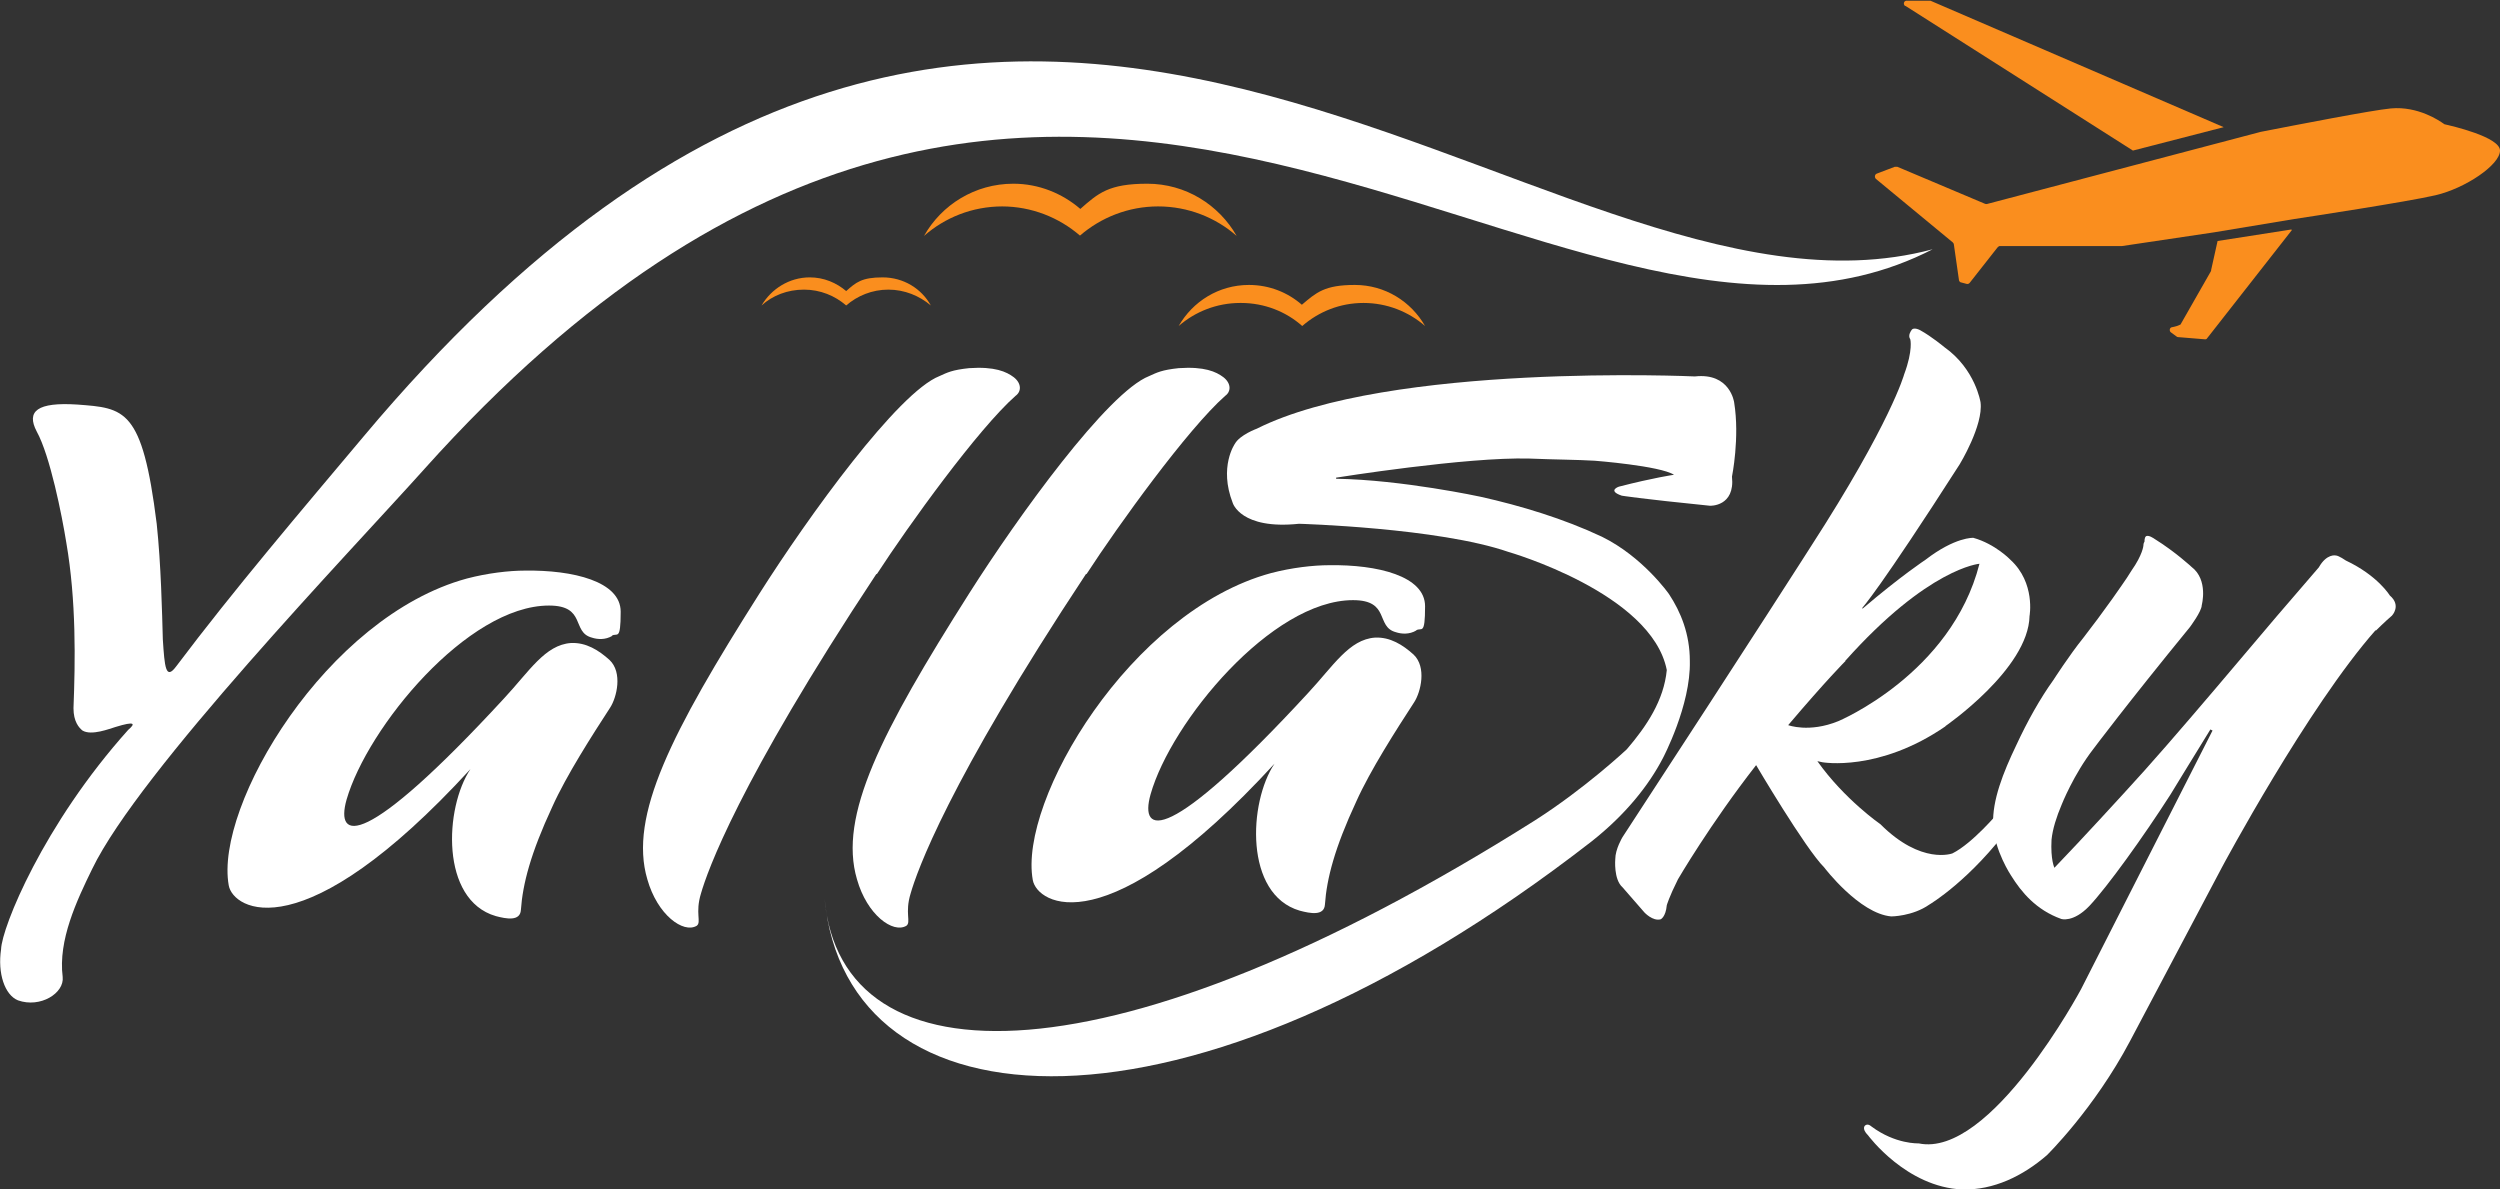
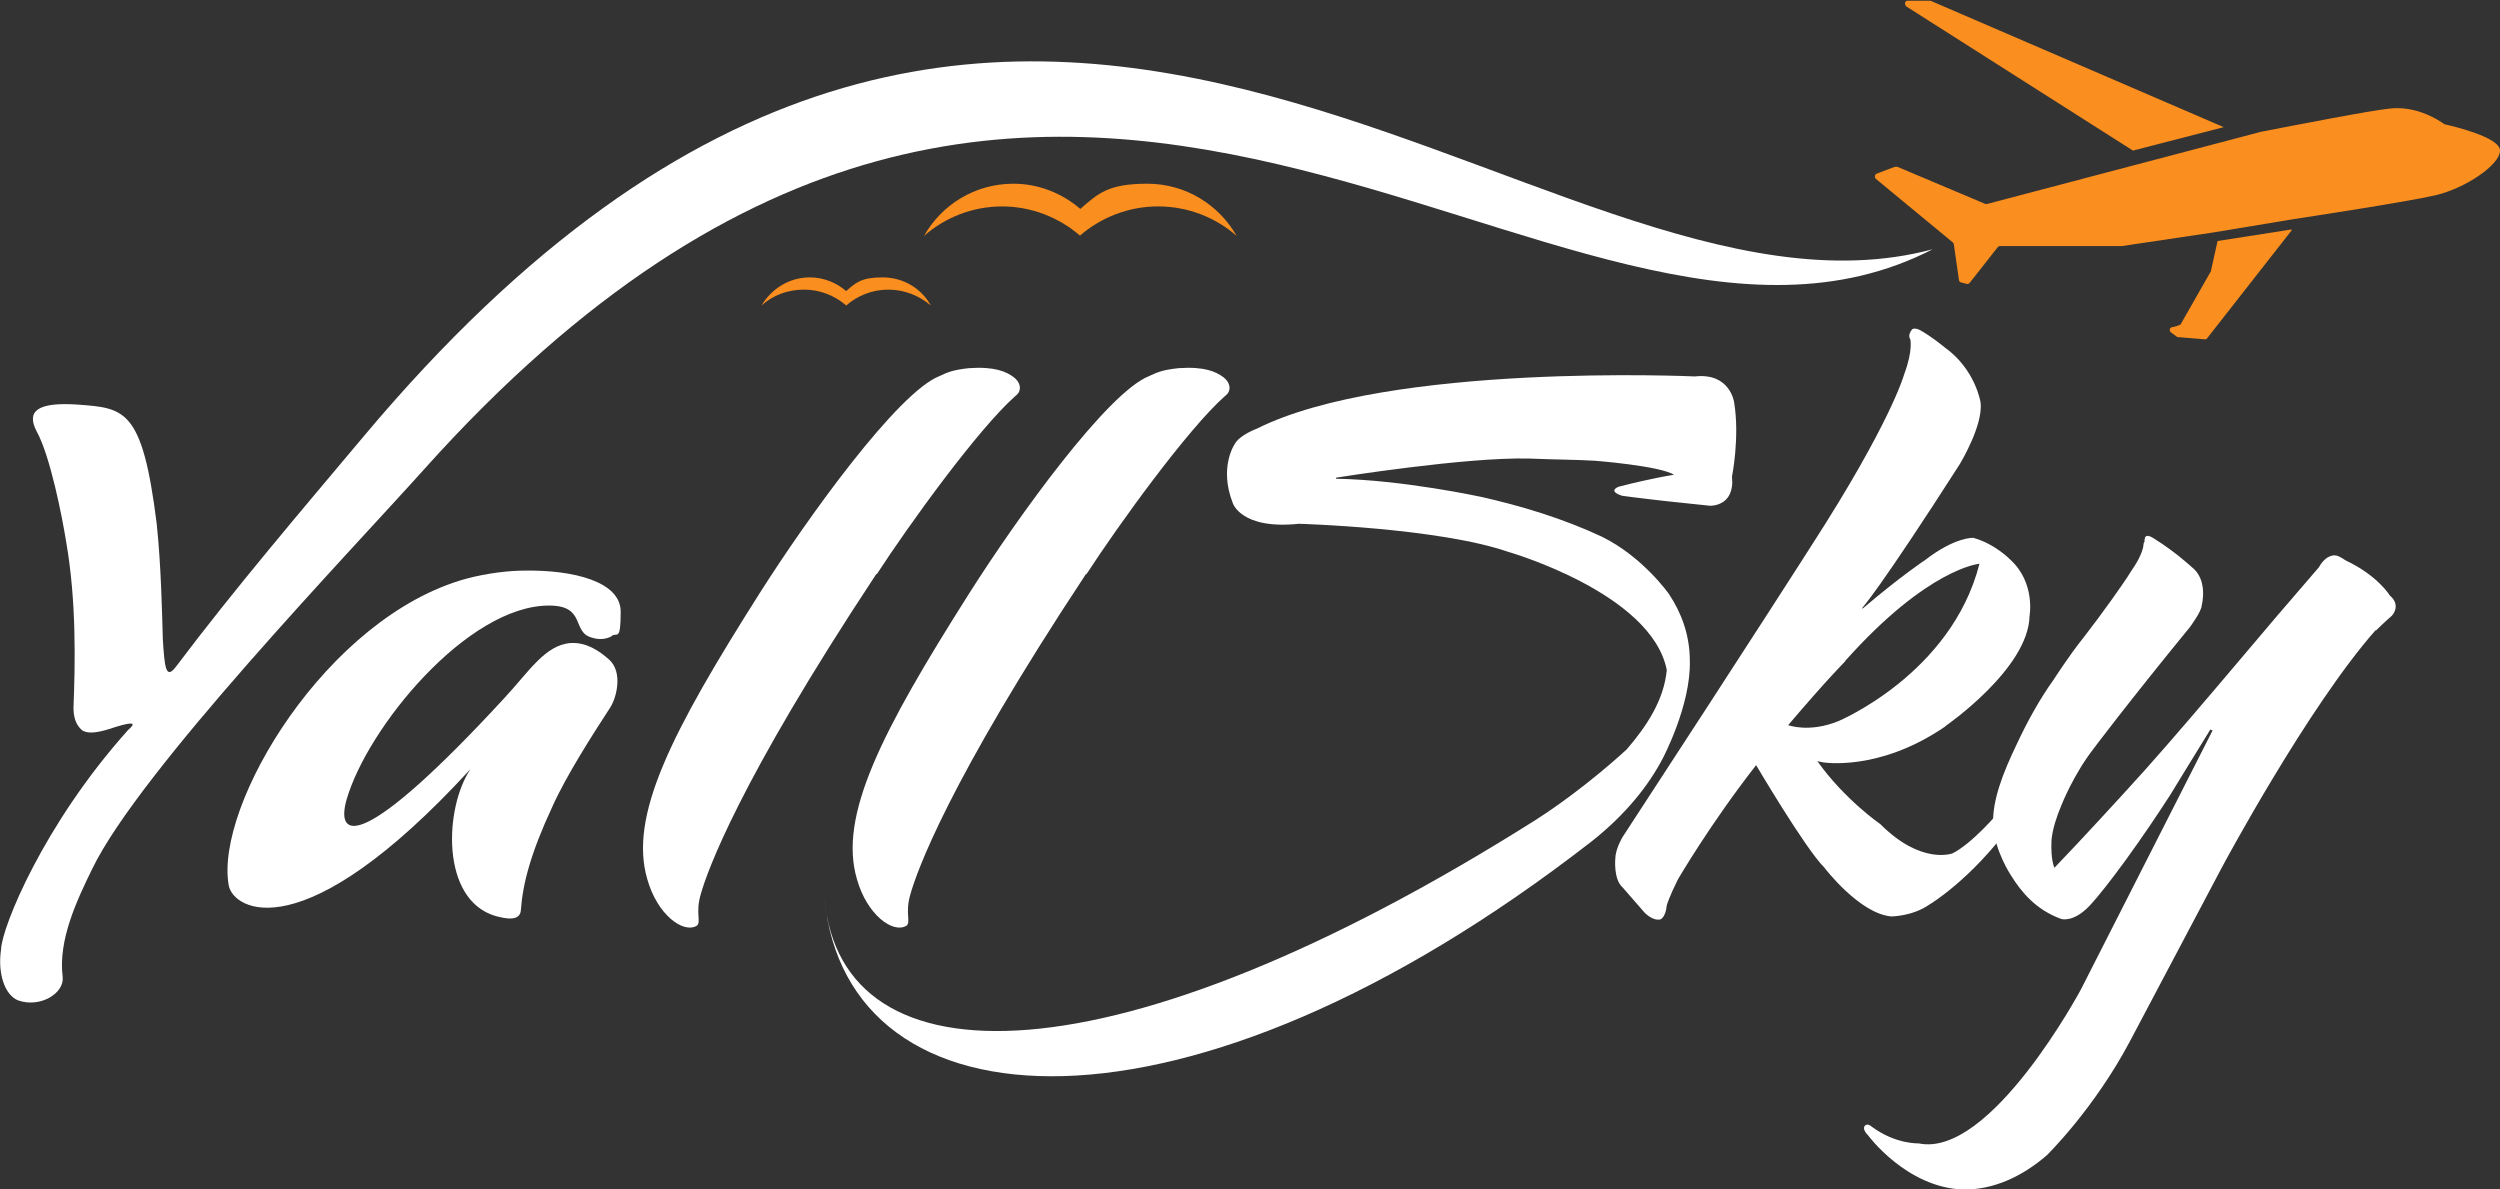
<svg xmlns="http://www.w3.org/2000/svg" id="Layer_2" viewBox="0 0 694 330.1">
  <rect x="0" y="0" width="694" height="330.1" fill="#333333" stroke="none" />
  <defs>
    <style>      .st0 {        fill: #fff;      }      .st1 {        fill: #fa8e1e;      }    </style>
  </defs>
  <g id="Layer_1-2">
    <g>
      <path class="st0" d="M117.9,130.1c-21,23.4-79.2,84-92.3,111.1-4.3,8.8-9.5,19.8-8.2,30,.5,4.5-6.2,8.7-12.4,6.5-3.7-1.5-5.7-7.5-4.7-14.2.2-6,11.7-34.6,35.3-60.9,2-1.7,2-2.5-3.5-.8-1.7.5-6.7,2.5-9.2,1-1-.8-2.5-2.5-2.5-6.2.5-12.9.8-29.8-2-46-1.2-7.5-4.5-24.1-8.2-30.8-3-5.7.2-8.2,11.2-7.5,13.2,1,18.1,1,22.1,33.1,1.2,11.2,1.5,24.9,1.7,32.1.5,7.7.8,11.4,3.7,7.5,16.1-21.4,34.7-43.2,52-63.8,182.2-217.3,324.8-22.4,435.6-52-104.2,53.6-241.1-136.9-418.7,61h0Z" />
      <path class="st0" d="M170,176.5c-2,1.2-4.2,1-5.7.5-5.7-1.5-1.5-8.9-11.9-8.9-22.6,0-50.4,33.8-56.2,53.9-3.2,11.4,4.7,14.2,43.7-28.1,7-7.5,11.4-14.9,18.6-15.4,4.2-.2,7.7,2,10.7,4.7,3.7,3.5,2,10.4.2,13.2-5,7.7-12.2,18.9-16.1,27.6-6,12.9-8.2,21.4-8.7,28.6-.2,3.2-4,2.5-7,1.7-15.4-4.5-14.2-30.1-7-40.8-46.7,50.9-65.9,39-67.1,32.3-4-22.1,27.1-74.6,66.1-85.2,5.7-1.5,11.7-2.2,16.1-2.2,13.4-.2,26.6,3,26.6,11.4s-1,5.7-2.5,6.7h0Z" />
      <path class="st0" d="M243.3,159.3c-38.5,58.2-47,82.8-48.7,88.7-1.7,5.5.2,8-1.2,9-3.7,2.2-10.9-3-13.7-12.9-5.2-17.6,6.7-40.8,31.1-79.3,13.7-21.6,38.5-55.9,50-60.4,2.2-1,3.5-1.7,8.2-2.2,7.2-.5,10.4,1,12.4,2.5,2.2,1.7,2.2,4,.5,5.2-10.4,9.2-29.6,35.8-38.5,49.5h0Z" />
      <path class="st0" d="M301.5,159.3c-38.5,58.2-47,82.8-48.7,88.7-1.7,5.5.2,8-1.2,9-3.7,2.2-10.9-3-13.7-12.9-5.2-17.6,6.7-40.8,31.1-79.3,13.7-21.6,38.5-55.9,50-60.4,2.2-1,3.5-1.7,8.2-2.2,7.2-.5,10.4,1,12.4,2.5,2.2,1.7,2.2,4,.5,5.2-10.4,9.2-29.6,35.8-38.5,49.5h0Z" />
    </g>
    <g>
      <path class="st0" d="M540.1,201.6c-18.6,12.8-34.2,10-34.2,10l-1.4-.3c7.5,10.6,17.5,17.5,17.5,17.5,11.4,11.4,20,8.1,20,8.1,5.6-2.8,12.8-11.4,12.8-11.4,1.1-1.7,3.3-.3,3.3-.3,2,1.7.3,3.6.3,3.6-11.4,15.6-22.8,22.3-22.8,22.3-4.7,3.3-10.6,3.3-10.6,3.3-8.9-.8-18.6-13.6-18.6-13.6-5.3-5.3-18.9-28.4-18.9-28.4-12.8,16.4-21.7,31.7-21.7,31.7-2.5,5-3.1,7.2-3.1,7.2-.3,3.3-1.7,3.9-1.7,3.9-2.2.6-4.5-1.9-4.5-1.9l-6.1-7c-2.5-2.2-2-7.8-2-7.8,0-2.8,2-6.1,2-6.1,37.6-57.6,52.3-80.7,52.3-80.7,22.3-34.5,25.9-47.8,25.9-47.8,2.5-6.7,1.7-9.7,1.7-9.7-.8-1.1.3-2.5.3-2.5.6-1.1,2.5,0,2.5,0,3.1,1.7,6.7,4.7,6.7,4.7,8.6,6.1,10,15.3,10,15.3.8,6.4-5.8,17.2-5.8,17.2-22.3,34.8-27,39.8-27,39.8v.3c10.8-9.2,17.5-13.6,17.5-13.6,8.3-6.4,13.3-6.1,13.3-6.1,6.1,1.7,10.3,6.1,10.3,6.1,7,6.4,5.3,15.6,5.3,15.6-.3,14.7-23.4,30.6-23.4,30.6h0ZM512.3,183.5s-5.3,5.3-15.9,17.8c0,0,5.8,2.2,13.9-1.1,0,0,31.4-13.1,39.2-43.7,0,0-14.2,1.1-37.3,27h0Z" />
      <path class="st0" d="M659.5,174.9c-18.9,21.4-42.6,65.7-42.6,65.7l-25.6,48.4c-10,18.9-23.1,31.7-23.1,31.7-6.7,5.8-14.8,9.7-23.4,9.5-15.6-.6-26.2-15-26.2-15-2-2-.8-2.8-.8-2.8.8-.6,1.7.3,1.7.3,6.7,5,13.1,4.7,13.1,4.7,20,4.2,45.1-42.8,45.1-42.8l36.5-71.8-.6-.3c-5,8.1-11.1,18.1-11.1,18.1-7.5,11.7-17.5,25.6-22.5,30.9-4.5,4.7-7.8,3.6-7.8,3.6-7-2.5-11.1-7.5-13.9-12,0,0-4.7-7-5-14.2-.3-6.7,2.8-14.5,6.4-22,3.1-6.7,6.7-13.1,10.3-18.1,0,0,4.5-7,8.3-11.7,2.8-3.6,5.3-7,8.1-10.9,1.7-2.5,3.6-5,5.3-7.8,3.1-4.4,3.3-6.9,3.3-6.9,0-.8.3-1.1.3-1.1,0-1.1.3-1.4.3-1.4.6-.8,2.5.6,2.5.6,5.8,3.6,10.3,7.8,10.3,7.8,4.7,3.6,2.8,10.6,2.8,10.6,0,1.7-3.3,6.1-3.3,6.1-17.5,21.4-26.7,33.7-26.7,33.7-5.6,7.2-8.9,15.6-8.9,15.6-1.4,3.3-2.5,6.7-2.8,9.7-.3,5.6.8,7.8.8,7.8,7.8-8.1,19.2-20.6,19.2-20.6,7.5-8.1,16.1-18.1,25.3-28.9l17.2-20.3,11.7-13.6c2.2-3.9,4.7-3.3,4.7-3.3.8,0,2.8,1.4,2.8,1.4,8.9,4.2,12.2,9.7,12.2,9.7,3.3,2.8.6,5.6.6,5.6-2,1.7-4.5,4.2-4.5,4.2h0Z" />
      <path class="st0" d="M481.4,111.7s-1.1-8.3-10.9-7.2c0,0-84.9-3.9-121.6,14.5,0,0-4.7,1.7-6.1,4.2,0,0-4.5,6.4-.6,16.4,0,0,2.2,7.5,18.4,5.8,0,0,38.7,1.1,58.1,7.8,0,0,39.8,11.4,44,32.8-.8,8.4-5.6,15.6-11.1,22,0,0-11.6,10.9-25.6,19.8-116.5,73.5-192.5,74.1-197.1,21.6,6.1,64.9,100,71.9,212.9-15.8,9.5-7.5,15.9-15.6,19.8-23.1,0,0,7.8-14.7,7.5-27,0-7.5-2.5-13.6-5.8-18.6,0,0-7.2-10.3-18.6-15.9-10.6-5-22.5-8.6-33.7-11.1,0,0-21.7-4.7-40.1-5v-.3s36.2-5.8,53.7-5.3c7.2.3,13.1.3,18.1.6,0,0,18.1,1.4,22,3.9,0,0-5.6.8-15.3,3.3,0,0-3.3,1.1.8,2.5,0,0,4.7.8,24.5,2.8,0,0,7,.3,6.1-8.1,0,0,2.2-10.8.6-20.6h0Z" />
    </g>
    <g>
      <path class="st1" d="M278.1,57.3c8.3,0,15.9,3.1,21.7,8.1,5.8-5,13.4-8.1,21.7-8.1s16,3.1,21.8,8.2c-4.9-8.6-14.1-14.5-24.8-14.5s-13.6,2.6-18.6,7c-5-4.3-11.5-7-18.6-7-10.6,0-19.9,5.8-24.8,14.5,5.8-5.1,13.4-8.2,21.8-8.2h0Z" />
-       <path class="st1" d="M344.5,84.1c6.5,0,12.5,2.4,17,6.4,4.6-4,10.5-6.4,17-6.4s12.5,2.4,17.1,6.4c-3.9-6.8-11.1-11.4-19.5-11.4s-10.7,2.1-14.7,5.5c-3.9-3.4-9-5.5-14.7-5.5-8.4,0-15.6,4.6-19.5,11.4,4.6-4,10.6-6.4,17.1-6.4Z" />
      <path class="st1" d="M223.2,80.4c4.5,0,8.6,1.7,11.7,4.4,3.1-2.7,7.2-4.4,11.7-4.4s8.6,1.7,11.8,4.4c-2.6-4.7-7.6-7.8-13.4-7.8s-7.4,1.4-10.1,3.8c-2.7-2.3-6.2-3.8-10.1-3.8-5.7,0-10.7,3.2-13.4,7.8,3.1-2.8,7.2-4.4,11.8-4.4Z" />
    </g>
    <g>
-       <path class="st1" d="M528.9,1.6l63.2,40.2,25.2-6.5L535.9.2c0,0-.2,0-.3,0h-6.2c-.9-.1-1.2,1-.5,1.5Z" />
+       <path class="st1" d="M528.9,1.6l63.2,40.2,25.2-6.5L535.9.2h-6.2c-.9-.1-1.2,1-.5,1.5Z" />
      <path class="st1" d="M614.6,64.5l-25.5,3.8s0,0-.1,0h-33.8c-.3,0-.5.2-.7.4l-7.7,9.8c-.2.3-.6.4-.9.3l-1.5-.4c-.3,0-.6-.4-.6-.7l-1.4-9.8c0-.2-.1-.4-.3-.6l-21.3-17.6c-.5-.4-.4-1.3.2-1.5l5-1.9c.2,0,.5,0,.7,0l24.4,10.3c.2,0,.4.1.6,0l75.9-20c10.3-2,30.8-6,36.1-6.5,7.6-.7,13.6,3.5,14.6,4.2,0,0,.2.1.3.2,1.8.4,15.4,3.5,15.4,7.3,0,4-9.7,10.5-17.9,12.4-7.7,1.8-35.9,6.1-39.2,6.6l-22.3,3.7h0Z" />
      <path class="st1" d="M636.2,63.9l-23.5,30c-.1.2-.3.3-.5.3l-7.3-.6c-.2,0-.5,0-.7-.2l-1.5-1.1c-.5-.3-.5-1.1,0-1.4l1.6-.4,1-.4,8.5-14.9c0,0,0-.1,0-.2l1.8-8.1,20.5-3.2h0Z" />
    </g>
-     <path class="st0" d="M393.2,175c-2,1.2-4.2,1-5.7.5-5.7-1.5-1.5-8.9-11.9-8.9-22.6,0-50.5,33.8-56.2,53.9-3.2,11.4,4.7,14.2,43.7-28.1,7-7.5,11.4-14.9,18.6-15.4,4.2-.2,7.7,2,10.7,4.7,3.7,3.5,2,10.4.2,13.2-5,7.7-12.2,18.9-16.1,27.6-6,12.9-8.2,21.4-8.7,28.6-.2,3.2-4,2.5-7,1.7-15.4-4.5-14.2-30.1-7-40.8-46.7,50.9-65.9,39-67.1,32.3-4-22.1,27.1-74.6,66.1-85.2,5.7-1.5,11.7-2.2,16.2-2.2,13.4-.2,26.6,3,26.6,11.4s-1,5.7-2.5,6.7h0Z" />
  </g>
</svg>